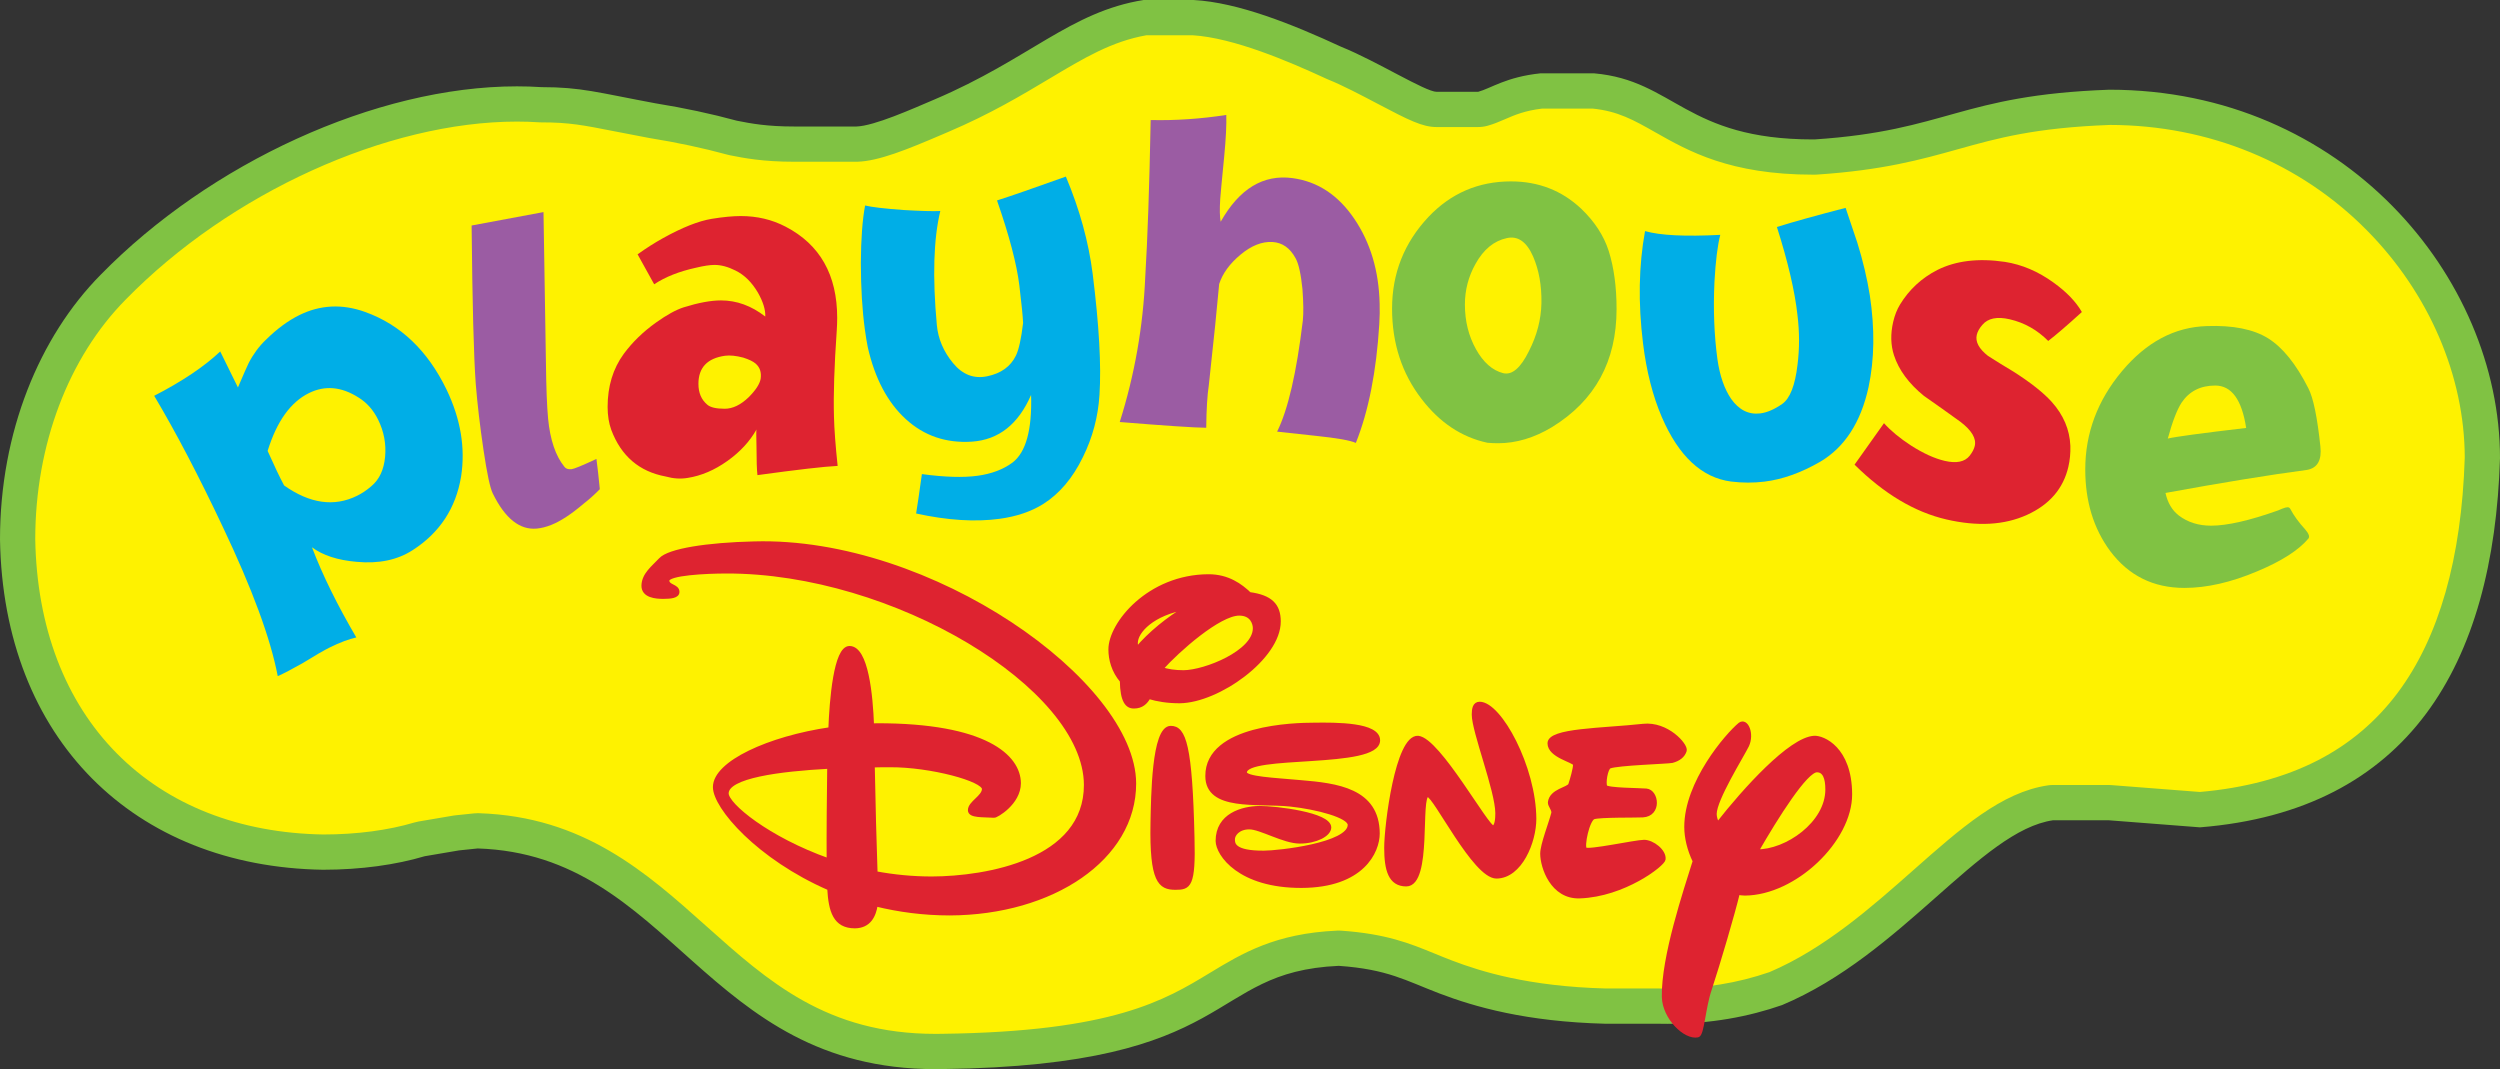
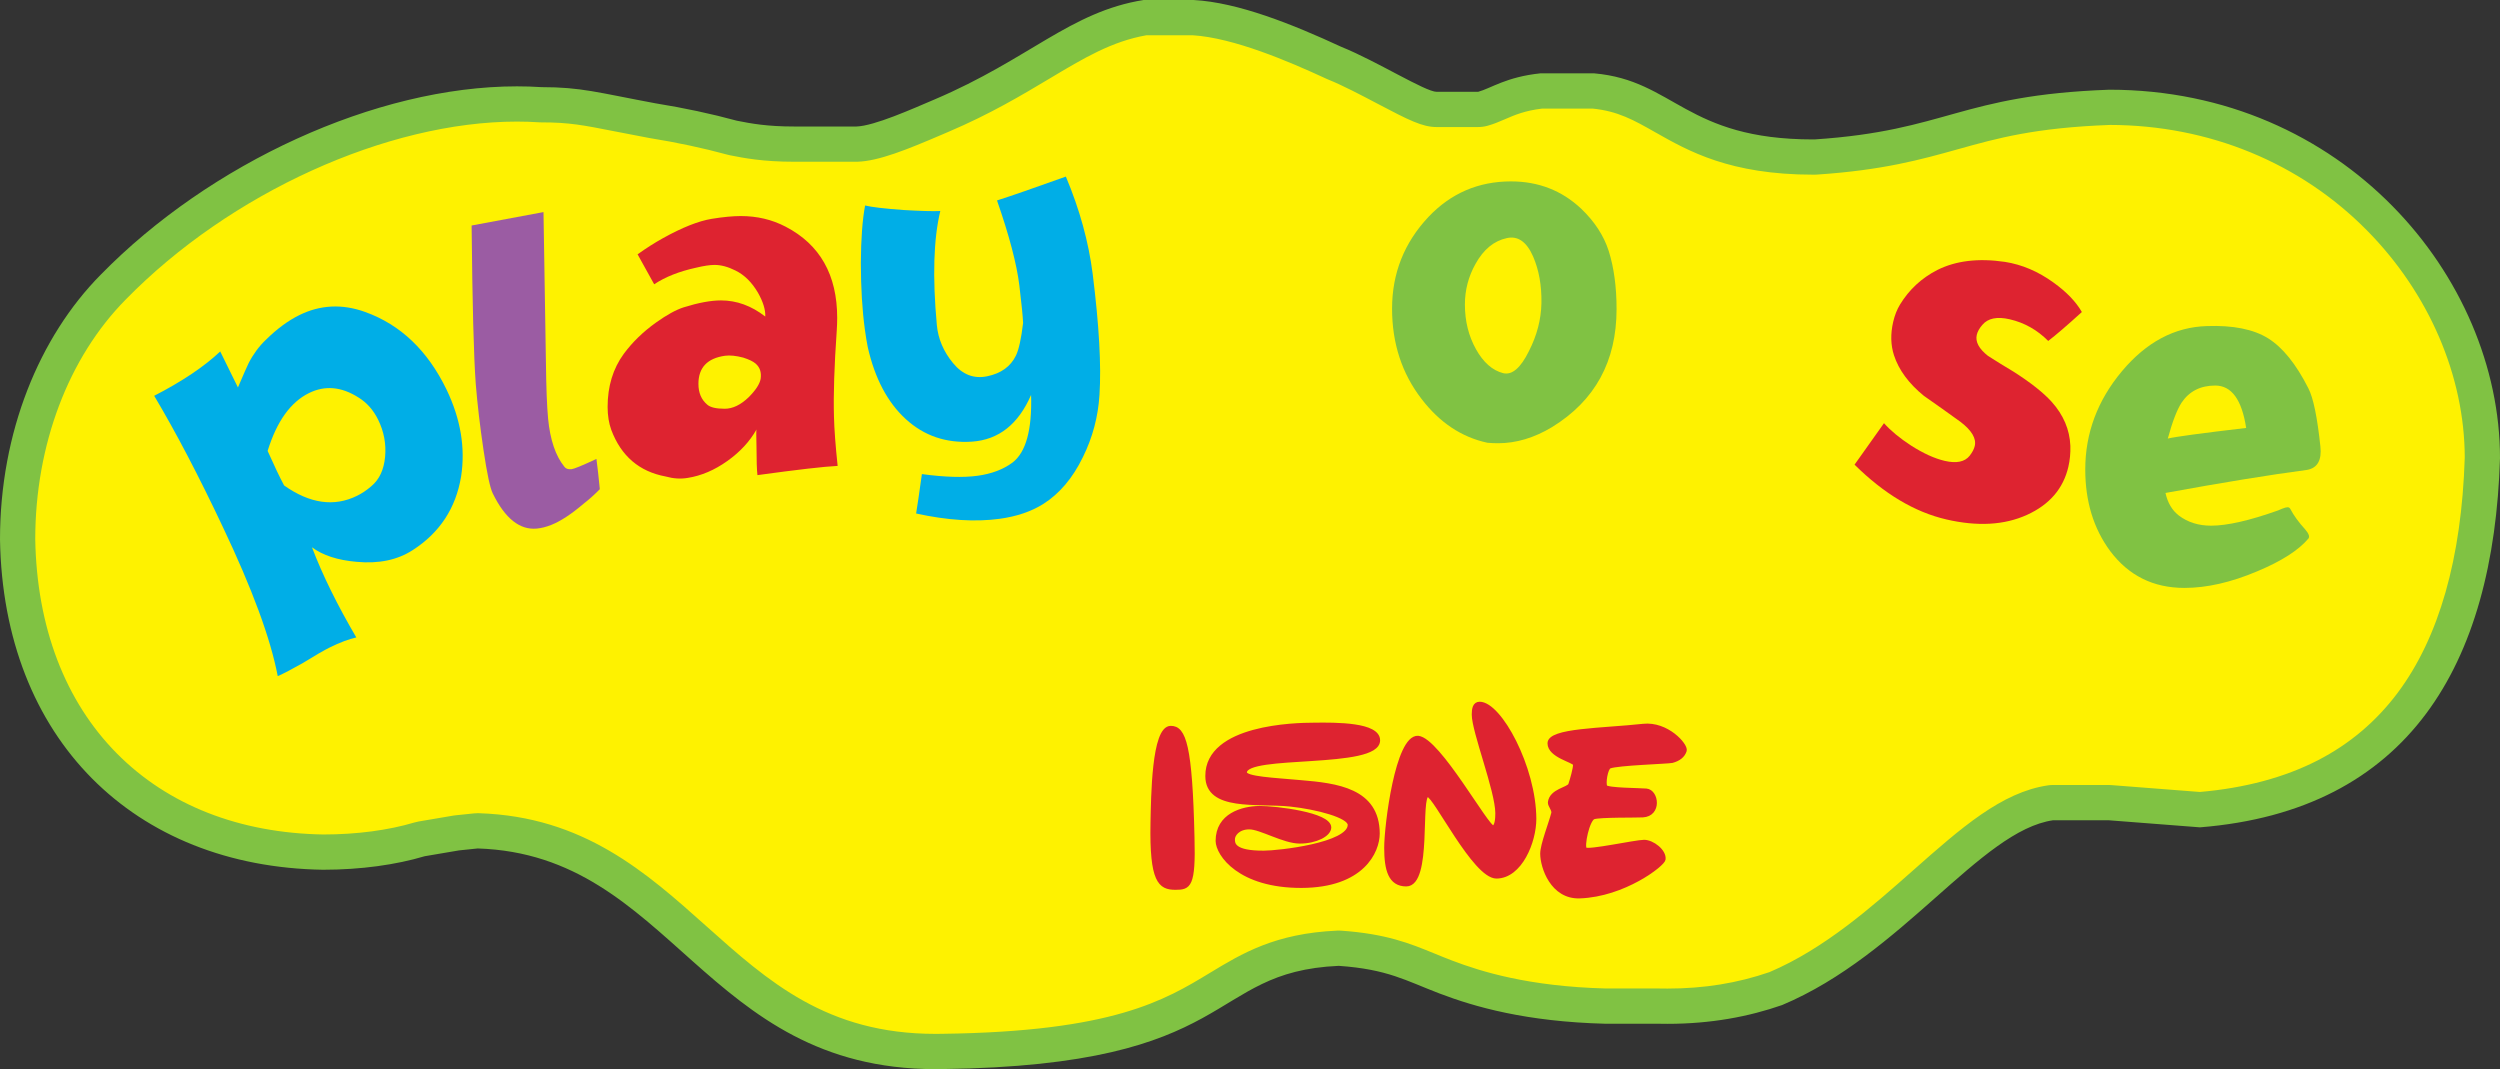
<svg xmlns="http://www.w3.org/2000/svg" version="1.1" id="Layer_1" x="0px" y="0px" width="1000px" height="427.648px" viewBox="0 0 1000 427.648" enable-background="new 0 0 1000 427.648" xml:space="preserve">
  <rect x="0" y="0" width="1000" height="427.648" fill="#333333" stroke="none" />
  <g>
    <g>
      <path fill="#FEF200" d="M374.182,420.599c-46.128,0.002-70.519-21.793-96.341-44.867c-23.182-20.716-47.152-42.136-86.535-43.398    c-0.076-0.002-0.151-0.004-0.227-0.004c-0.243,0-0.486,0.013-0.728,0.038l-7.458,0.774c-0.151,0.016-0.303,0.036-0.453,0.062    l-13.76,2.338c-0.281,0.048-0.56,0.113-0.833,0.194c-11.207,3.34-24.541,5.107-38.564,5.111    C56.294,339.69,8.322,290.596,7.049,215.746c0.014-39.579,13.963-76.365,38.277-100.933    c42.87-43.81,107.743-73.225,161.458-73.225c3.126,0,6.243,0.101,9.262,0.299c0.154,0.01,0.308,0.015,0.462,0.015    c11.843,0,17.874,1.188,31.088,3.791c3.79,0.746,8.085,1.592,13.227,2.549c0.056,0.01,0.113,0.02,0.169,0.029    c11.156,1.795,21.895,4.089,31.918,6.82c0.16,0.043,0.322,0.082,0.484,0.114c5.514,1.091,12.376,2.448,24.323,2.448    c0,0,24.979-0.001,25.048-0.003c7.224-0.212,18.425-4.783,31.247-10.284l2.649-1.134c16.223-6.906,28.584-14.296,39.49-20.815    c14.73-8.806,26.4-15.782,41.867-18.369h19.198c17.485,1.012,39.32,10.202,56.409,18.105c0.107,0.05,0.217,0.098,0.327,0.142    c6.105,2.456,13.588,6.396,20.19,9.873c11.33,5.965,16.509,8.603,20.536,8.603c0.12,0,0.237-0.002,0.353-0.007h16.229    c0.622,0,1.24-0.082,1.841-0.245c2.031-0.549,3.974-1.39,6.03-2.279c4.079-1.764,9.141-3.953,17.389-4.862h20.829    c11.857,1.109,19.471,5.427,28.275,10.419c13.239,7.507,28.245,16.017,59.661,16.017l0.565-0.001c0.148,0,0.296-0.005,0.443-0.015    c25.659-1.7,40.552-5.863,54.954-9.89c16.274-4.55,31.648-8.848,62.61-9.984c41.49,0.033,79.859,15.794,108.047,44.389    c26.058,26.434,41.014,61.349,41.044,95.806c-1.288,41.857-10.796,74.915-28.262,98.259    c-18.753,25.065-47.25,39.355-84.713,42.479l-36.029-2.793c-0.182-0.014-0.363-0.021-0.545-0.021h-22.154    c-0.337,0-0.674,0.024-1.007,0.072c-16.475,2.379-32.108,16.201-50.211,32.207c-17.146,15.161-36.577,32.34-59.712,42.11    c-13.684,4.741-27.87,7.047-43.36,7.047c-1.049,0-2.104-0.011-3.17-0.032c-0.049-0.001-21.46-0.002-21.46-0.002    c-32.123-0.824-51.885-7.026-63.959-11.622c-2.574-0.98-4.928-1.944-7.203-2.876c-9.785-4.006-18.236-7.467-35.18-8.646    c-0.163-0.012-0.326-0.018-0.489-0.018c-0.105,0-0.21,0.003-0.314,0.007c-23.032,1.025-34.922,8.231-47.509,15.861    c-18.033,10.93-40.476,24.532-110.753,25.422C375.974,420.591,375.071,420.599,374.182,420.599z" />
      <g>
        <path fill="#80C243" d="M477.005,14.099c16.468,1.019,38.487,10.436,53.661,17.454c0.217,0.1,0.435,0.194,0.655,0.283     c5.771,2.322,13.085,6.173,19.537,9.57c12.721,6.697,18.109,9.415,23.821,9.415c0.155,0,0.311-0.002,0.467-0.007h16.114     c1.243,0,2.481-0.164,3.682-0.489c2.521-0.683,4.792-1.664,6.987-2.613c3.949-1.708,8.028-3.472,14.988-4.283h20.093     c10.161,1.01,16.469,4.587,25.137,9.502c13.305,7.544,29.862,16.934,63.138,16.934l0.596-0.001     c0.293-0.001,0.587-0.011,0.88-0.031c26.389-1.748,41.639-6.011,56.386-10.134c15.838-4.428,30.8-8.611,60.839-9.724     c39.54,0.064,76.076,15.076,102.9,42.288c24.742,25.099,38.954,58.164,39.016,90.751c-1.256,40.329-10.292,72-26.857,94.142     c-8.52,11.388-19.256,20.462-31.911,26.969c-13.303,6.841-29.172,11.099-47.184,12.659l-35.458-2.748     c-0.363-0.028-0.727-0.042-1.09-0.042h-22.154c-0.674,0-1.348,0.048-2.015,0.145c-18.559,2.679-34.923,17.148-53.872,33.902     c-16.688,14.755-35.59,31.466-57.571,40.807c-12.862,4.429-26.224,6.583-40.832,6.583c-0.998,0-2.017-0.011-3.024-0.031     c-0.097-0.002-0.194-0.003-0.291-0.003h-21.221c-30.992-0.807-49.965-6.755-61.545-11.162c-2.492-0.948-4.805-1.896-7.04-2.811     c-9.918-4.061-19.285-7.896-37.361-9.155c-0.326-0.022-0.652-0.034-0.979-0.034c-0.21,0-0.419,0.005-0.628,0.014     c-24.832,1.105-38.059,9.122-50.85,16.874c-18.202,11.033-38.833,23.537-107.188,24.402c-0.027,0-0.055,0.001-0.082,0.001     c-0.861,0.017-1.72,0.024-2.566,0.024c-43.438,0-66.853-20.924-91.643-43.076c-24.122-21.554-49.064-43.842-91.007-45.187     c-0.151-0.005-0.302-0.007-0.453-0.007c-0.486,0-0.972,0.025-1.456,0.075l-7.458,0.774c-0.303,0.031-0.604,0.073-0.905,0.124     l-13.76,2.338c-0.563,0.096-1.119,0.225-1.666,0.388c-10.547,3.144-23.165,4.809-36.494,4.818     c-33.548-0.543-62.085-11.73-82.539-32.354c-20.785-20.958-32.092-50.612-32.704-85.755c0.028-37.714,13.232-72.67,36.238-95.917     c0.019-0.019,0.038-0.038,0.056-0.057c41.601-42.513,104.45-71.077,156.391-71.077c2.973,0,5.934,0.096,8.8,0.284     c0.308,0.021,0.616,0.03,0.924,0.03c11.156,0,16.592,1.071,29.726,3.658c3.807,0.75,8.121,1.6,13.299,2.563     c0.113,0.021,0.226,0.041,0.339,0.059c10.91,1.755,21.402,3.997,31.185,6.661c0.32,0.087,0.644,0.164,0.969,0.228     c5.509,1.09,13.054,2.583,25.691,2.583h24.841c0.138,0,0.277-0.002,0.415-0.006c8.478-0.25,19.843-4.856,33.819-10.852     c0.921-0.396,1.802-0.773,2.63-1.126c16.666-7.095,29.246-14.615,40.346-21.25c13.902-8.311,24.953-14.917,38.852-17.37H477.005      M477.414,0h-19.967c-29.259,4.673-45.645,23.613-83.546,39.747c-9.061,3.857-24.209,10.647-31.342,10.857h-24.841     c-10.952,0-17.191-1.174-22.955-2.314c-10.198-2.778-21.131-5.125-32.651-6.978c-23.133-4.303-29.524-6.458-45.604-6.458     c-3.206-0.211-6.446-0.314-9.724-0.314c-56.543,0-122.961,30.854-166.468,75.315C15.731,134.696,0,172.908,0,215.804     c1.334,79.896,53.701,130.92,129.23,132.093c15.184,0,29.219-2.004,40.632-5.405l13.76-2.338l7.458-0.774     c77.769,2.492,90.382,88.27,183.102,88.27c0.932,0,1.878-0.009,2.826-0.026c119.336-1.511,104.734-38.897,158.487-41.289     c19.645,1.368,26.748,5.895,40.365,11.078c13.958,5.313,34.563,11.277,66.378,12.084h21.403c1.115,0.022,2.219,0.034,3.316,0.034     c17.398,0,32.541-2.861,45.887-7.513c48.129-20.216,79.345-69.729,108.402-73.924h22.154l36.59,2.836     c83.419-6.697,117.49-64.939,120.009-147.703c0-72.494-62.773-147.349-156.267-147.349     c-60.004,2.182-64.703,16.365-117.904,19.889c-0.183,0-0.362,0.001-0.544,0.001c-51.097,0-55.462-23.593-87.616-26.436h-21.525     c-13.638,1.426-19.764,6-24.883,7.385h-16.408c-0.056,0.004-0.112,0.007-0.173,0.007c-4.545,0-24.1-12.334-38.095-17.966     C516.785,9.599,495.203,0.972,477.414,0L477.414,0z" />
      </g>
    </g>
    <path fill="#00AEE7" d="M178.621,155.839c5.642,11.747,7.584,23.327,5.822,34.743c-2.099,12.68-8.546,22.496-19.337,29.45   c-6.116,3.966-13.612,5.532-22.494,4.697c-7.568-0.658-13.513-2.599-17.83-5.817c4.217,11.077,10.133,23.099,17.747,36.067   c-2.973,0.642-6.556,1.992-10.746,4.056c-2.096,1.031-5.615,3.07-10.553,6.117c-4.388,2.5-7.766,4.265-10.136,5.295   c-2.837-14.954-10.186-34.9-22.049-59.845c-9.521-20.185-18.645-37.61-27.37-52.281c11.251-5.809,20.055-11.721,26.415-17.737   l7.083,14.395c2.23-5.208,3.655-8.442,4.268-9.703c1.892-3.671,4.192-6.789,6.904-9.357c4.425-4.368,8.898-7.666,13.421-9.892   c8.381-4.125,17.153-4.536,26.313-1.235C160.23,129.885,171.077,140.233,178.621,155.839z M143.389,158.996   c-6.792-4.331-13.385-4.923-19.781-1.775c-7.39,3.636-12.908,11.354-16.558,23.149c2.6,5.846,4.799,10.451,6.592,13.813   c10.287,7.269,20.009,8.65,29.166,4.145c1.986-0.976,3.89-2.255,5.714-3.839c3.207-2.673,5.044-6.591,5.517-11.757   c0.472-5.165-0.457-10.118-2.791-14.862C149.349,164.009,146.729,161.052,143.389,158.996z" />
    <path fill="#9B5CA3" d="M239.928,195.668c-2.138,2.183-4.299,4.119-6.481,5.811c-4.908,4.178-9.207,7-12.892,8.466   c-2.023,0.811-3.95,1.306-5.786,1.483c-6.854,0.66-12.738-4.021-17.654-14.046c-1.069-2.12-2.308-7.929-3.716-17.425   c-1.409-9.497-2.441-18.29-3.095-26.378c-0.806-10.912-1.357-32.039-1.657-63.379l28.752-5.362l0.972,60.111   c0.121,10.24,0.412,17.744,0.871,22.516c0.813,8.444,2.972,14.844,6.48,19.197c0.57,0.811,1.529,1.15,2.877,1.02   c0.979-0.095,4.304-1.462,9.978-4.11C239.016,186.864,239.468,190.896,239.928,195.668z" />
    <path fill="#DE2330" d="M335.06,186.363c-5.287,0.248-15.982,1.475-32.084,3.688c-0.248-2.213-0.369-5.837-0.369-10.879   c-0.124-4.794-0.124-7.252,0-7.376c-2.706,4.794-6.609,9.006-11.709,12.631c-5.102,3.625-10.357,5.869-15.766,6.73   c-2.829,0.49-5.779,0.305-8.851-0.553c-10.573-1.968-17.825-8.174-21.758-18.624c-0.985-2.702-1.475-5.777-1.475-9.219   c0-8.234,2.149-15.305,6.454-21.205c3.44-4.67,7.745-8.851,12.908-12.539c4.301-3.071,7.989-5.1,11.063-6.085   c5.9-1.844,10.879-2.766,14.936-2.766c6.27,0,12.17,2.152,17.702,6.454c0.121-2.702-0.861-5.9-2.95-9.588   c-2.461-4.178-5.471-7.128-9.035-8.851c-2.95-1.476-5.716-2.213-8.298-2.213c-1.844,0-4.304,0.369-7.375,1.106   c-6.762,1.475-12.354,3.688-16.78,6.638l-6.638-11.985c3.44-2.458,6.823-4.609,10.142-6.454c7.745-4.301,14.259-6.883,19.545-7.745   c4.546-0.737,8.419-1.106,11.617-1.106c6.514,0,12.475,1.415,17.886,4.241c13.766,7.131,20.651,19.301,20.651,36.51   c0,1.599-0.063,3.319-0.183,5.163c-0.985,14.015-1.355,25.447-1.107,34.297C333.706,171.675,334.198,178.25,335.06,186.363z    M304.266,151.513c0.369-2.582-0.309-4.61-2.028-6.085c-0.986-0.858-2.645-1.66-4.979-2.397c-2.83-0.738-5.227-0.982-7.191-0.738   c-7.131,0.985-10.695,4.733-10.695,11.248c0,3.567,1.167,6.333,3.503,8.298c1.227,1.106,3.564,1.659,7.007,1.659   c3.195,0,6.391-1.535,9.588-4.609C302.298,156.063,303.897,153.605,304.266,151.513z" />
    <path fill="#00AEE7" d="M437.072,109.55c2.575,20.617,3.481,36.746,2.72,48.39c-0.54,8.76-2.752,17.063-6.637,24.918   c-4.064,8.373-9.351,14.617-15.858,18.736c-4.799,3.014-10.608,4.99-17.428,5.923c-9.746,1.335-20.884,0.627-33.419-2.121   c0.54-3.302,1.31-8.555,2.308-15.764c9.103,1.233,16.513,1.46,22.24,0.676c5.6-0.767,10.263-2.522,13.981-5.266   c5.396-4.089,7.882-13.113,7.458-27.078c-5.091,11.743-12.986,17.971-23.681,18.692c-10.33,0.67-19.149-2.338-26.457-9.031   c-7.308-6.691-12.375-16.294-15.207-28.813c-0.405-2.052-0.783-4.359-1.133-6.917c-1.067-7.792-1.609-16.716-1.619-26.764   c0.054-9.561,0.621-17.208,1.697-22.939c2.569,0.643,7.676,1.247,15.323,1.81c7.004,0.407,11.921,0.539,14.757,0.397   c-2.69,11.164-3.152,26.366-1.385,45.602c0.506,5.514,2.661,10.587,6.459,15.214c3.797,4.63,8.349,6.395,13.658,5.295   c5.55-1.133,9.392-3.893,11.522-8.279c1.161-2.393,2.116-6.74,2.865-13.048c-0.108-2.59-0.608-7.608-1.503-15.055   c-1.048-8.54-4.024-19.857-8.931-33.952c5.466-1.74,14.648-4.92,27.54-9.542C431.866,83.774,435.44,96.745,437.072,109.55z" />
-     <path fill="#9B5CA3" d="M551.85,121.404c0.093,2.471,0.048,5.24-0.14,8.306c-1.155,18.896-4.279,34.716-9.368,47.458   c-2.156-0.995-7.455-1.935-15.898-2.82c-5.139-0.563-10.34-1.126-15.599-1.693c4.349-8.722,7.781-23.54,10.291-44.446   c0.302-2.937,0.252-7.125-0.152-12.571c-0.616-6.07-1.535-10.191-2.756-12.361c-2.215-4.075-5.284-6.234-9.209-6.475   c-4.174-0.255-8.434,1.424-12.779,5.038c-4.348,3.613-7.204,7.535-8.57,11.76c-0.748,8.577-2.125,22.039-4.132,40.39   c-0.617,4.027-0.966,9.732-1.047,17.117c-4.8-0.048-16.332-0.814-34.59-2.3c5.958-18.878,9.358-38.217,10.2-58.024   c0.932-15.236,1.657-36.16,2.176-62.77c9.838,0.232,19.916-0.445,30.237-2.036c0.135,3.844-0.144,9.393-0.834,16.647   c-0.978,9.959-1.509,15.617-1.591,16.971c-0.256,4.193-0.197,7.227,0.183,9.104c7.458-13.214,17.05-19.03,28.777-17.452   c10.014,1.351,18.242,6.782,24.683,16.288C548.168,97.042,551.54,108.332,551.85,121.404z" />
    <path fill="#80C243" d="M646.626,123.634c0,20.9-8.604,36.634-25.813,47.205c-7.132,4.302-14.323,6.454-21.575,6.454   c-1.475,0-2.89-0.063-4.24-0.185c-10.326-2.213-19.116-8.05-26.368-17.517c-7.868-10.203-11.802-22.249-11.802-36.141   c0-14.135,4.856-26.368,14.566-36.694c8.974-9.464,19.977-14.198,33.007-14.198c10.94,0,20.283,3.627,28.028,10.879   c5.407,5.163,9.096,10.819,11.064,16.964C645.582,107.039,646.626,114.784,646.626,123.634z M616.572,121.237   c0.119-7.006-0.985-13.213-3.32-18.624c-2.581-5.9-6.086-8.358-10.512-7.375c-5.161,1.106-9.343,4.549-12.537,10.326   c-2.83,5.042-4.242,10.45-4.242,16.227c0,6.638,1.476,12.602,4.426,17.886c2.95,5.287,6.575,8.482,10.881,9.588   c3.562,0.862,7.006-2.088,10.324-8.851C614.788,134.145,616.448,127.755,616.572,121.237z" />
-     <path fill="#00AEE7" d="M747.936,118.179c2.013,13.378,1.843,25.597-0.515,36.661c-3.097,14.128-9.554,24.088-19.368,29.874   c-7.636,4.403-15.053,7.049-22.249,7.933c-4.393,0.54-8.853,0.53-13.38-0.029c-11.707-1.535-20.935-10.124-27.687-25.768   c-3.641-8.47-6.151-18.316-7.529-29.543c-1.978-16.105-1.71-31.062,0.808-44.871c6.034,1.738,16.065,2.239,30.095,1.506   c-1.094,4.222-1.868,10.511-2.329,18.864c-0.511,10.962-0.115,21.256,1.191,30.878c0.931,6.574,2.757,11.862,5.477,15.862   c3.148,4.444,7.036,6.381,11.675,5.812c2.682-0.329,5.594-1.583,8.736-3.766c3.135-2.179,5.187-7.417,6.15-15.71   c0.82-6.417,0.814-13.041-0.025-19.874c-1.049-9.533-3.789-21.271-8.225-35.218c6.559-2.042,15.72-4.592,27.484-7.647   c1.56,4.639,3.117,9.278,4.681,13.916C745.183,104.336,746.851,111.377,747.936,118.179z" />
    <path fill="#DE2330" d="M828.146,178.35c0.083,2.923-0.183,5.701-0.791,8.333c-2.018,8.745-7.539,15.168-16.558,19.265   c-9.021,4.097-19.761,4.711-32.217,1.836c-12.697-2.932-24.953-10.239-36.76-21.924l11.775-16.583   c2.708,3.023,6.31,5.998,10.807,8.929c4.948,3.162,9.457,5.211,13.531,6.151c4.672,1.079,7.982,0.391,9.939-2.066   c1.08-1.396,1.756-2.693,2.033-3.896c0.693-2.998-1.211-6.22-5.715-9.664c-4.866-3.524-9.742-6.989-14.635-10.395   c-6.051-4.936-10.039-10.345-11.96-16.227c-1.326-4.096-1.433-8.547-0.323-13.352c0.609-2.638,1.522-4.958,2.74-6.954   c3.652-5.984,8.625-10.591,14.923-13.814c7.419-3.723,16.437-4.801,27.053-3.237c6.815,1.072,13.308,3.838,19.466,8.306   c5.193,3.741,8.953,7.658,11.291,11.752c-5.909,5.369-10.395,9.224-13.456,11.565c-4.405-4.423-9.543-7.313-15.41-8.667   c-5.031-1.162-8.672-0.424-10.919,2.211c-1.197,1.364-1.947,2.705-2.252,4.021c-0.637,2.757,0.859,5.563,4.49,8.417   c3.407,2.176,6.83,4.291,10.267,6.344c6.818,4.351,11.888,8.359,15.203,12.026C825.385,165.98,827.877,171.854,828.146,178.35z" />
    <path fill="#80C243" d="M928.15,178.557c0.613,5.532-1.171,8.667-5.349,9.404c-14.875,1.967-33.744,5.042-56.609,9.219   c0.859,3.936,2.644,6.947,5.348,9.036c3.564,2.705,7.866,4.056,12.907,4.056c6.391,0,15.305-2.028,26.738-6.084   c0.244-0.121,0.83-0.369,1.751-0.738c0.922-0.369,1.628-0.553,2.12-0.553c0.489,0,0.859,0.248,1.107,0.738   c1.351,2.582,3.317,5.287,5.9,8.113c1.476,1.723,1.904,2.951,1.29,3.688c-3.936,4.674-10.757,9.035-20.468,13.092   c-10.45,4.426-20.162,6.639-29.134,6.639c-12.417,0-22.311-4.915-29.687-14.751c-6.638-8.973-9.958-19.852-9.958-32.638   c0-14.504,4.888-27.596,14.659-39.276c9.773-11.677,21.112-17.702,34.021-18.07c10.446-0.369,18.591,1.262,24.431,4.886   c5.838,3.627,11.218,10.297,16.135,20.007C925.319,159.135,926.919,166.88,928.15,178.557z M898.462,171.182   c-1.724-11.309-5.84-16.964-12.354-16.964c-5.9,0-10.39,2.276-13.46,6.822c-1.845,2.83-3.688,7.624-5.532,14.383   C870.188,174.685,880.638,173.273,898.462,171.182z" />
-     <path fill="#DE2330" stroke="#DE2330" stroke-width="1.511" stroke-linecap="round" stroke-linejoin="round" stroke-miterlimit="10" d="   M301.71,217.317c-18.863,0.446-34.128,2.841-37.494,6.512c-2.995,3.211-6.733,5.909-6.884,10.36   c-0.076,4.229,5.016,4.604,8.008,4.604c2.99,0,5.689-0.303,5.689-2.025c0-2.505-4.043-2.054-4.043-4.563   c0-2.846,15.643-3.557,23.499-3.557c66.751-0.225,143.682,46.068,143.834,85.281c0.075,30.53-39.664,37.34-61.592,37.417   c-7.708,0-15.265-0.752-22.45-2.095c-0.372-9.731-0.898-30.159-1.125-43.031c2.546-0.079,4.79-0.079,6.886-0.079   c16.24-0.073,37.495,5.688,37.495,9.434c0,3.216-5.688,5.538-5.613,8.53c0,2.395,5.239,1.95,9.729,2.248   c0.747,0.146,9.955-5.089,9.955-13.099c-0.08-10.629-13.396-23.277-56.952-23.2c-0.6,0-1.199,0.076-1.795,0.076   c-0.449-12.053-2.247-30.983-9.055-30.983c-5.614,0-7.259,20.877-7.708,32.477c-24.471,3.594-46.174,13.473-46.174,23.203   c0,8.079,17.513,28.286,45.727,40.559c0.522,8.98,2.245,15.193,10.324,15.193c5.688-0.074,7.711-4.266,8.382-8.754   c9.132,2.241,19.011,3.59,29.562,3.59c40.935-0.147,73.863-22,73.791-52.088C453.547,273.065,372.355,215.331,301.71,217.317    M290.708,317.369c0-6.887,21.25-9.582,40.933-10.629c-0.153,10.925-0.296,26.793-0.226,37.344   C307.169,335.483,290.708,321.937,290.708,317.369" />
    <path fill="#DE2330" stroke="#DE2330" stroke-width="1.511" stroke-linecap="round" stroke-linejoin="round" stroke-miterlimit="10" d="   M468.291,291.103c-6.957,0-7.105,27.913-7.334,38.092c-0.448,23.349,2.995,25.974,9.204,25.974c5.466,0,7.412-0.677,6.888-20.057   C476.225,298.213,473.683,291.027,468.291,291.103" />
-     <path fill="#DE2330" stroke="#DE2330" stroke-width="1.511" stroke-linecap="round" stroke-linejoin="round" stroke-miterlimit="10" d="   M471.886,280.551c15.338-0.15,39.737-17.512,39.661-31.988c0-6.557-3.367-9.846-11.748-10.969   c-3.519-3.368-8.607-7.146-16.389-7.146c-23.873,0.076-39.363,19.087-39.291,29.375c0,3.89,1.198,8.569,4.567,12.502   c0.147,8.228,2.169,10.401,4.937,10.323c2.993,0,4.712-1.645,5.914-3.816C462.906,279.877,467.022,280.551,471.886,280.551    M473.455,268.84c-3.515,0-6.51-0.448-8.982-1.312c6.737-7.557,23.203-22.039,31.21-22.039c5.315,0,6.211,4.193,6.211,5.801   C501.896,260.87,482.062,268.766,473.455,268.84 M474.58,243.095c-7.262,4.304-14.745,10.366-19.833,16.426   c-0.299-0.86-0.372-1.646-0.372-2.318C454.375,252.526,461.109,245.341,474.58,243.095" />
    <path fill="#DE2330" stroke="#DE2330" stroke-width="1.511" stroke-linecap="round" stroke-linejoin="round" stroke-miterlimit="10" d="   M551.287,296.119c0-6.435-16.613-6.435-25.894-6.286c-7.11,0-42.585,0.748-42.508,20.577c0,13.396,19.982,10.107,33.154,11.451   c10.701,1.124,23.798,4.563,23.798,8.084c0,7.929-28.512,11.074-34.276,11.074c-12.125,0.077-12.348-3.442-12.348-5.239   c-0.074-1.8,1.946-4.788,6.511-4.788c4.489,0,13.845,5.688,20.203,5.688c6.438,0,11.824-2.847,11.824-5.688   c0-5.313-21.403-7.856-27.91-7.856c-6.887,0.078-16.841,2.846-16.841,13.244c0.079,5.388,8.833,18.11,33.604,18.036   c24.396-0.077,30.533-13.846,30.533-21.029c-0.074-17.438-16.539-19.381-30.907-20.58c-10.625-0.973-22.303-1.423-22.226-3.815   C498.079,301.058,551.362,306.973,551.287,296.119" />
    <path fill="#DE2330" stroke="#DE2330" stroke-width="1.511" stroke-linecap="round" stroke-linejoin="round" stroke-miterlimit="10" d="   M591.85,281.448c-2.021,0-2.397,2.092-2.397,4.346c0,6.802,9.354,30.376,9.43,39.438c0,1.943-0.147,5.309-1.571,5.688   c-2.321,0.597-21.85-35.099-30.086-35.848c-8.38-0.453-12.791,35.174-12.791,44.004c0,8.825,1.567,14.741,8.082,14.741   c9.726-0.073,4.712-35.771,8.602-35.771c2.849,0,18.632,32.626,27.468,32.626c9.579-0.074,15.19-13.99,15.19-23.126   C613.697,306.894,599.935,281.448,591.85,281.448" />
    <path fill="#DE2330" stroke="#DE2330" stroke-width="1.511" stroke-linecap="round" stroke-linejoin="round" stroke-miterlimit="10" d="   M657.626,336.679c-3.365,0-22.375,4.188-23.573,2.994c-1.269-1.047,1.053-11.976,3.441-12.724c2.4-0.823,17.294-0.595,19.614-0.748   c6.881-0.37,5.684-9.649,1.419-10.027c-2.169-0.228-15.643-0.228-16.312-1.492c-0.824-1.207,0.148-7.414,1.642-8.015   c3.07-1.27,23.425-1.873,24.994-2.245c2.548-0.673,4.416-2.021,5.086-4.189c0.604-2.166-7.104-11.004-16.684-9.955   c-16.392,1.798-37.494,1.647-37.494,7.036c0,5.088,9.952,6.962,10.179,8.383c0.223,1.348-1.348,6.586-1.874,8.159   c-0.676,1.797-7.632,2.318-8.154,7.108c-0.075,1.277,1.722,2.994,1.347,4.346c-1.049,4.114-4.416,12.566-4.416,16.156   c0,5.392,4.039,17.512,15.039,17.139c17.665-0.596,33.381-12.792,33.604-14.891C665.859,340.417,660.993,336.679,657.626,336.679" />
-     <path fill="#DE2330" stroke="#DE2330" stroke-width="1.511" stroke-linecap="round" stroke-linejoin="round" stroke-miterlimit="10" d="   M725.659,295.071c-9.508,0.525-27.845,20.802-38.62,34.573c-0.676-1.427-1.121-2.771-1.121-4.043   c0-5.839,10.85-23.127,12.949-27.391c2.167-4.642-0.301-10.476-2.925-8.46c-5.155,4.27-21.547,23.276-21.476,41.089   c0,4.043,1.123,9.05,3.37,13.617c-3.671,11.824-12.643,38.313-12.349,54.332c0.225,8.38,8.605,16.463,13.619,15.417   c1.872-0.376,2.321-11.226,4.867-18.563c3.511-10.694,9.199-30.08,11.228-38.463c0.815,0.146,1.792,0.299,2.765,0.299   c19.979-0.15,42.208-21.404,42.136-39.815C740.019,299.259,729.096,294.847,725.659,295.071 M702.681,340.495   c8.009-13.92,19.683-32.405,24.096-32.328c2.994,0,4.114,3.066,4.114,7.558C730.971,329.342,714.506,340.719,702.681,340.495" />
  </g>
</svg>